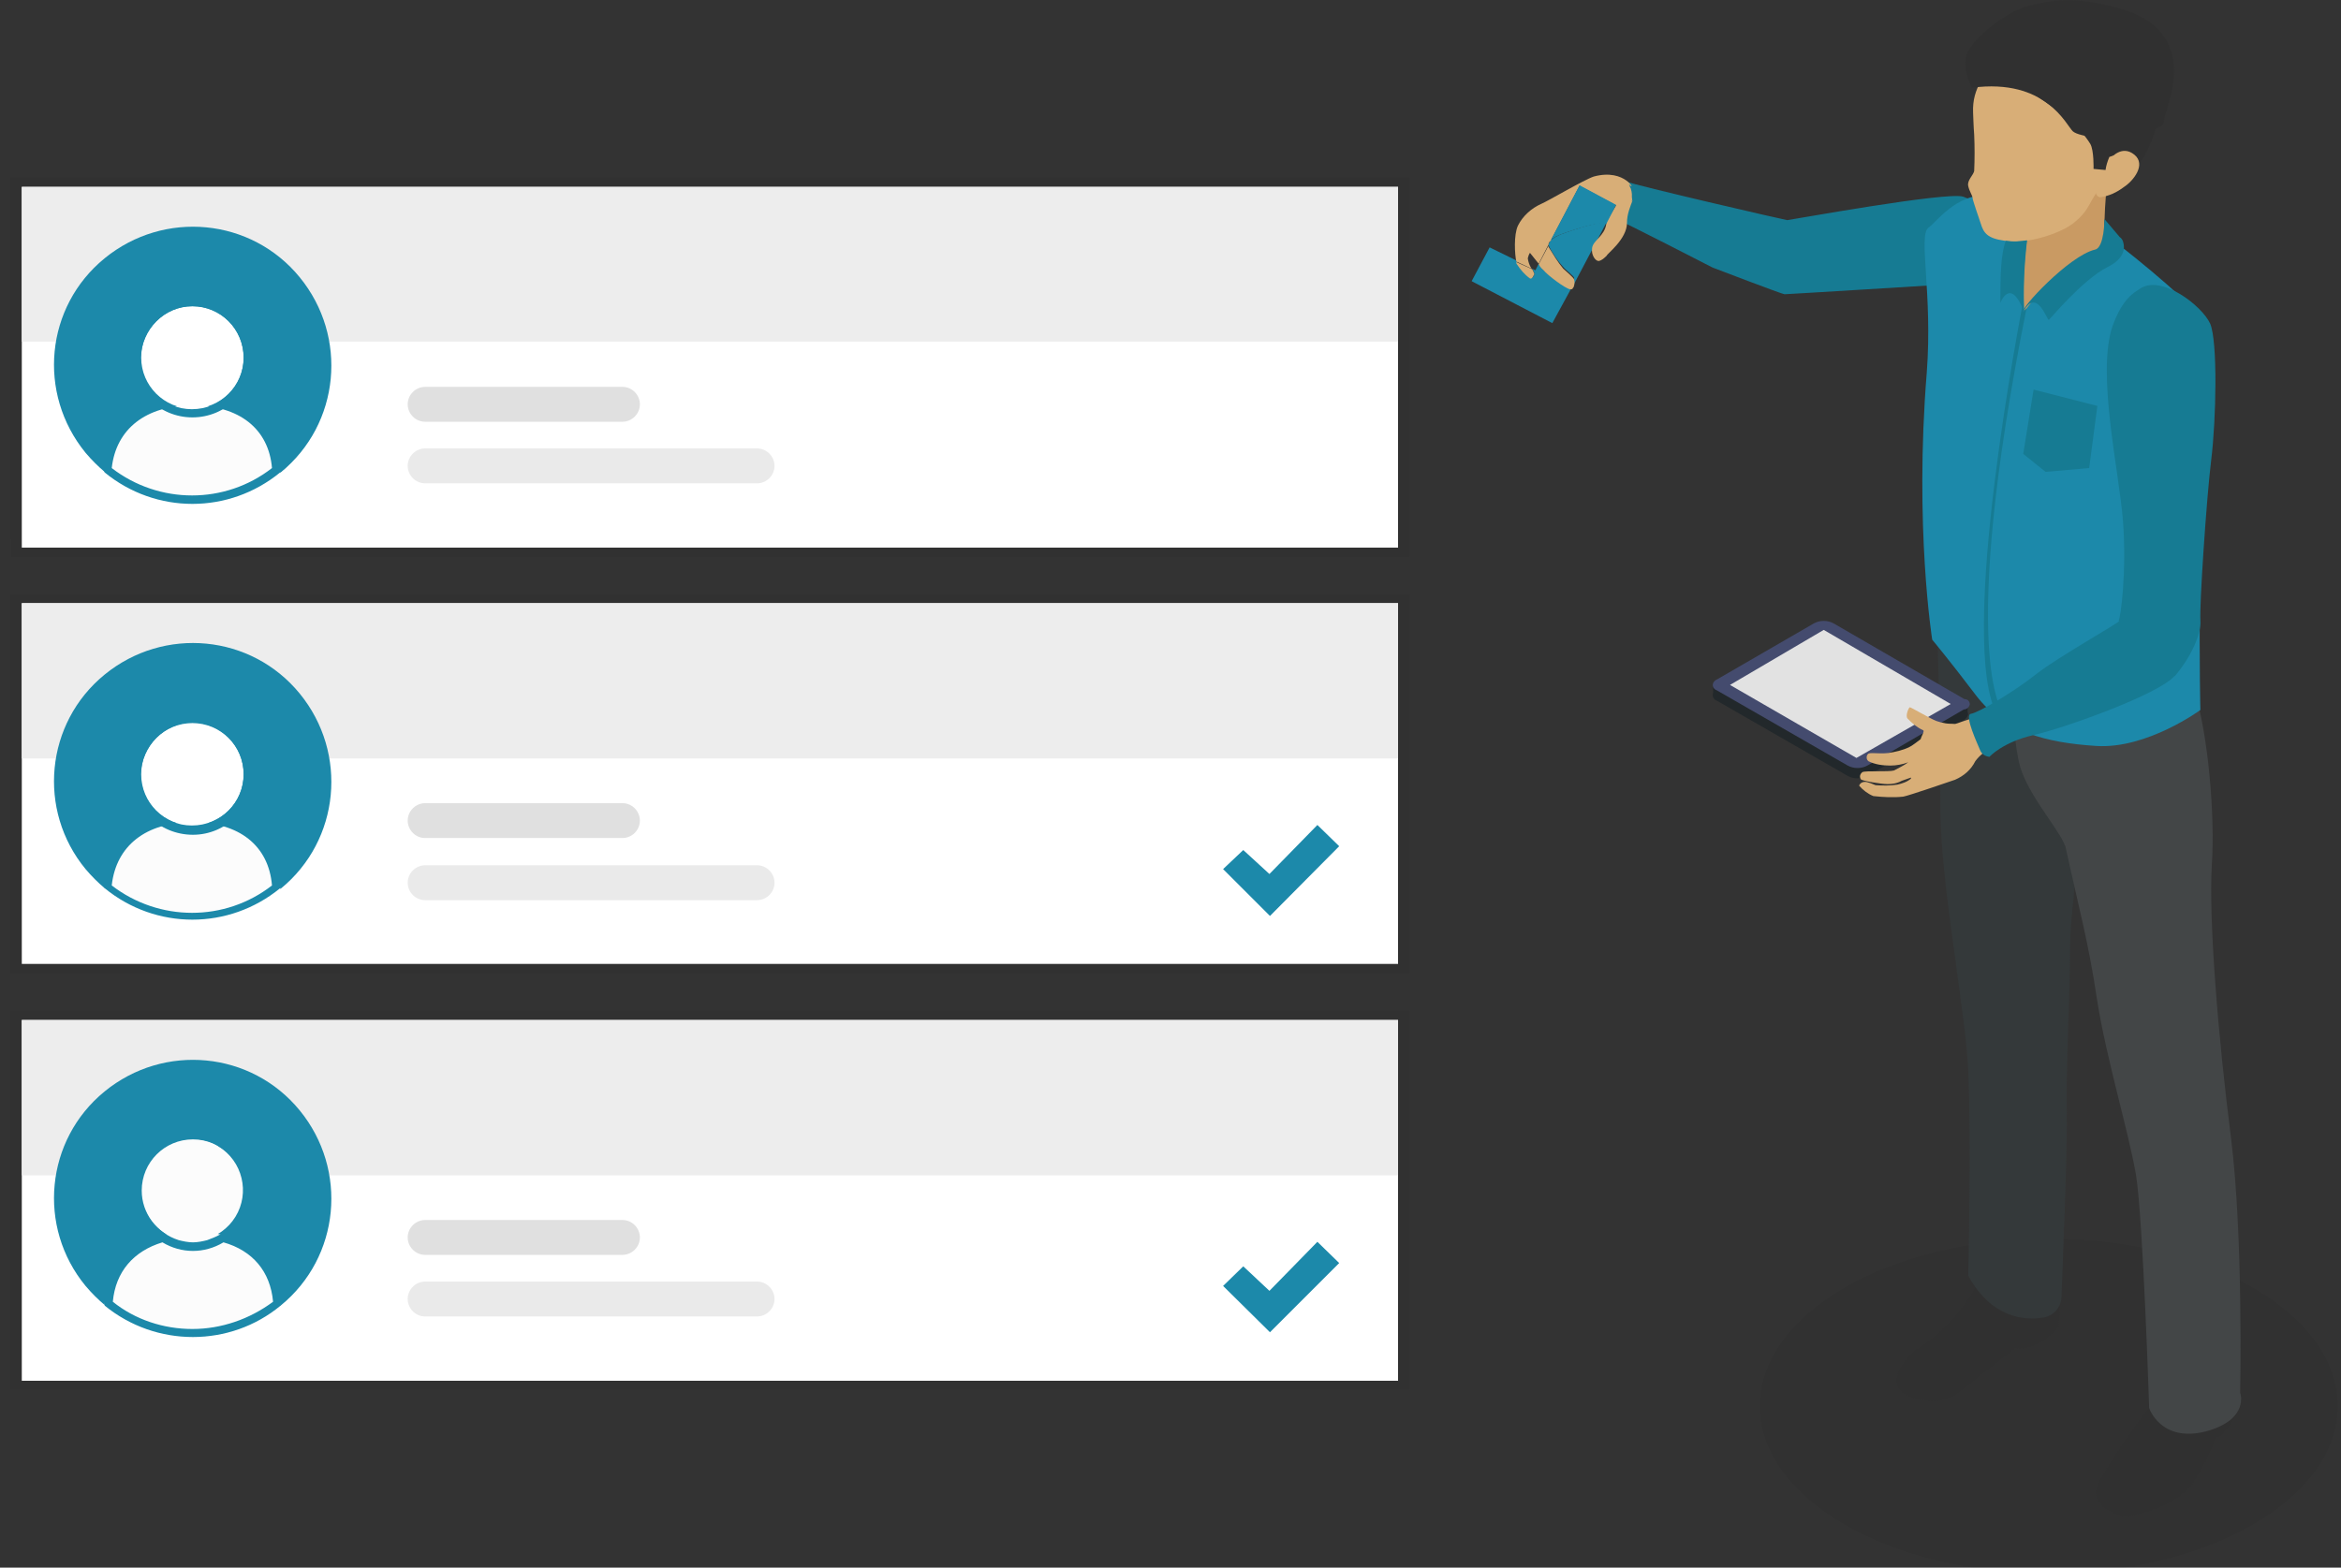
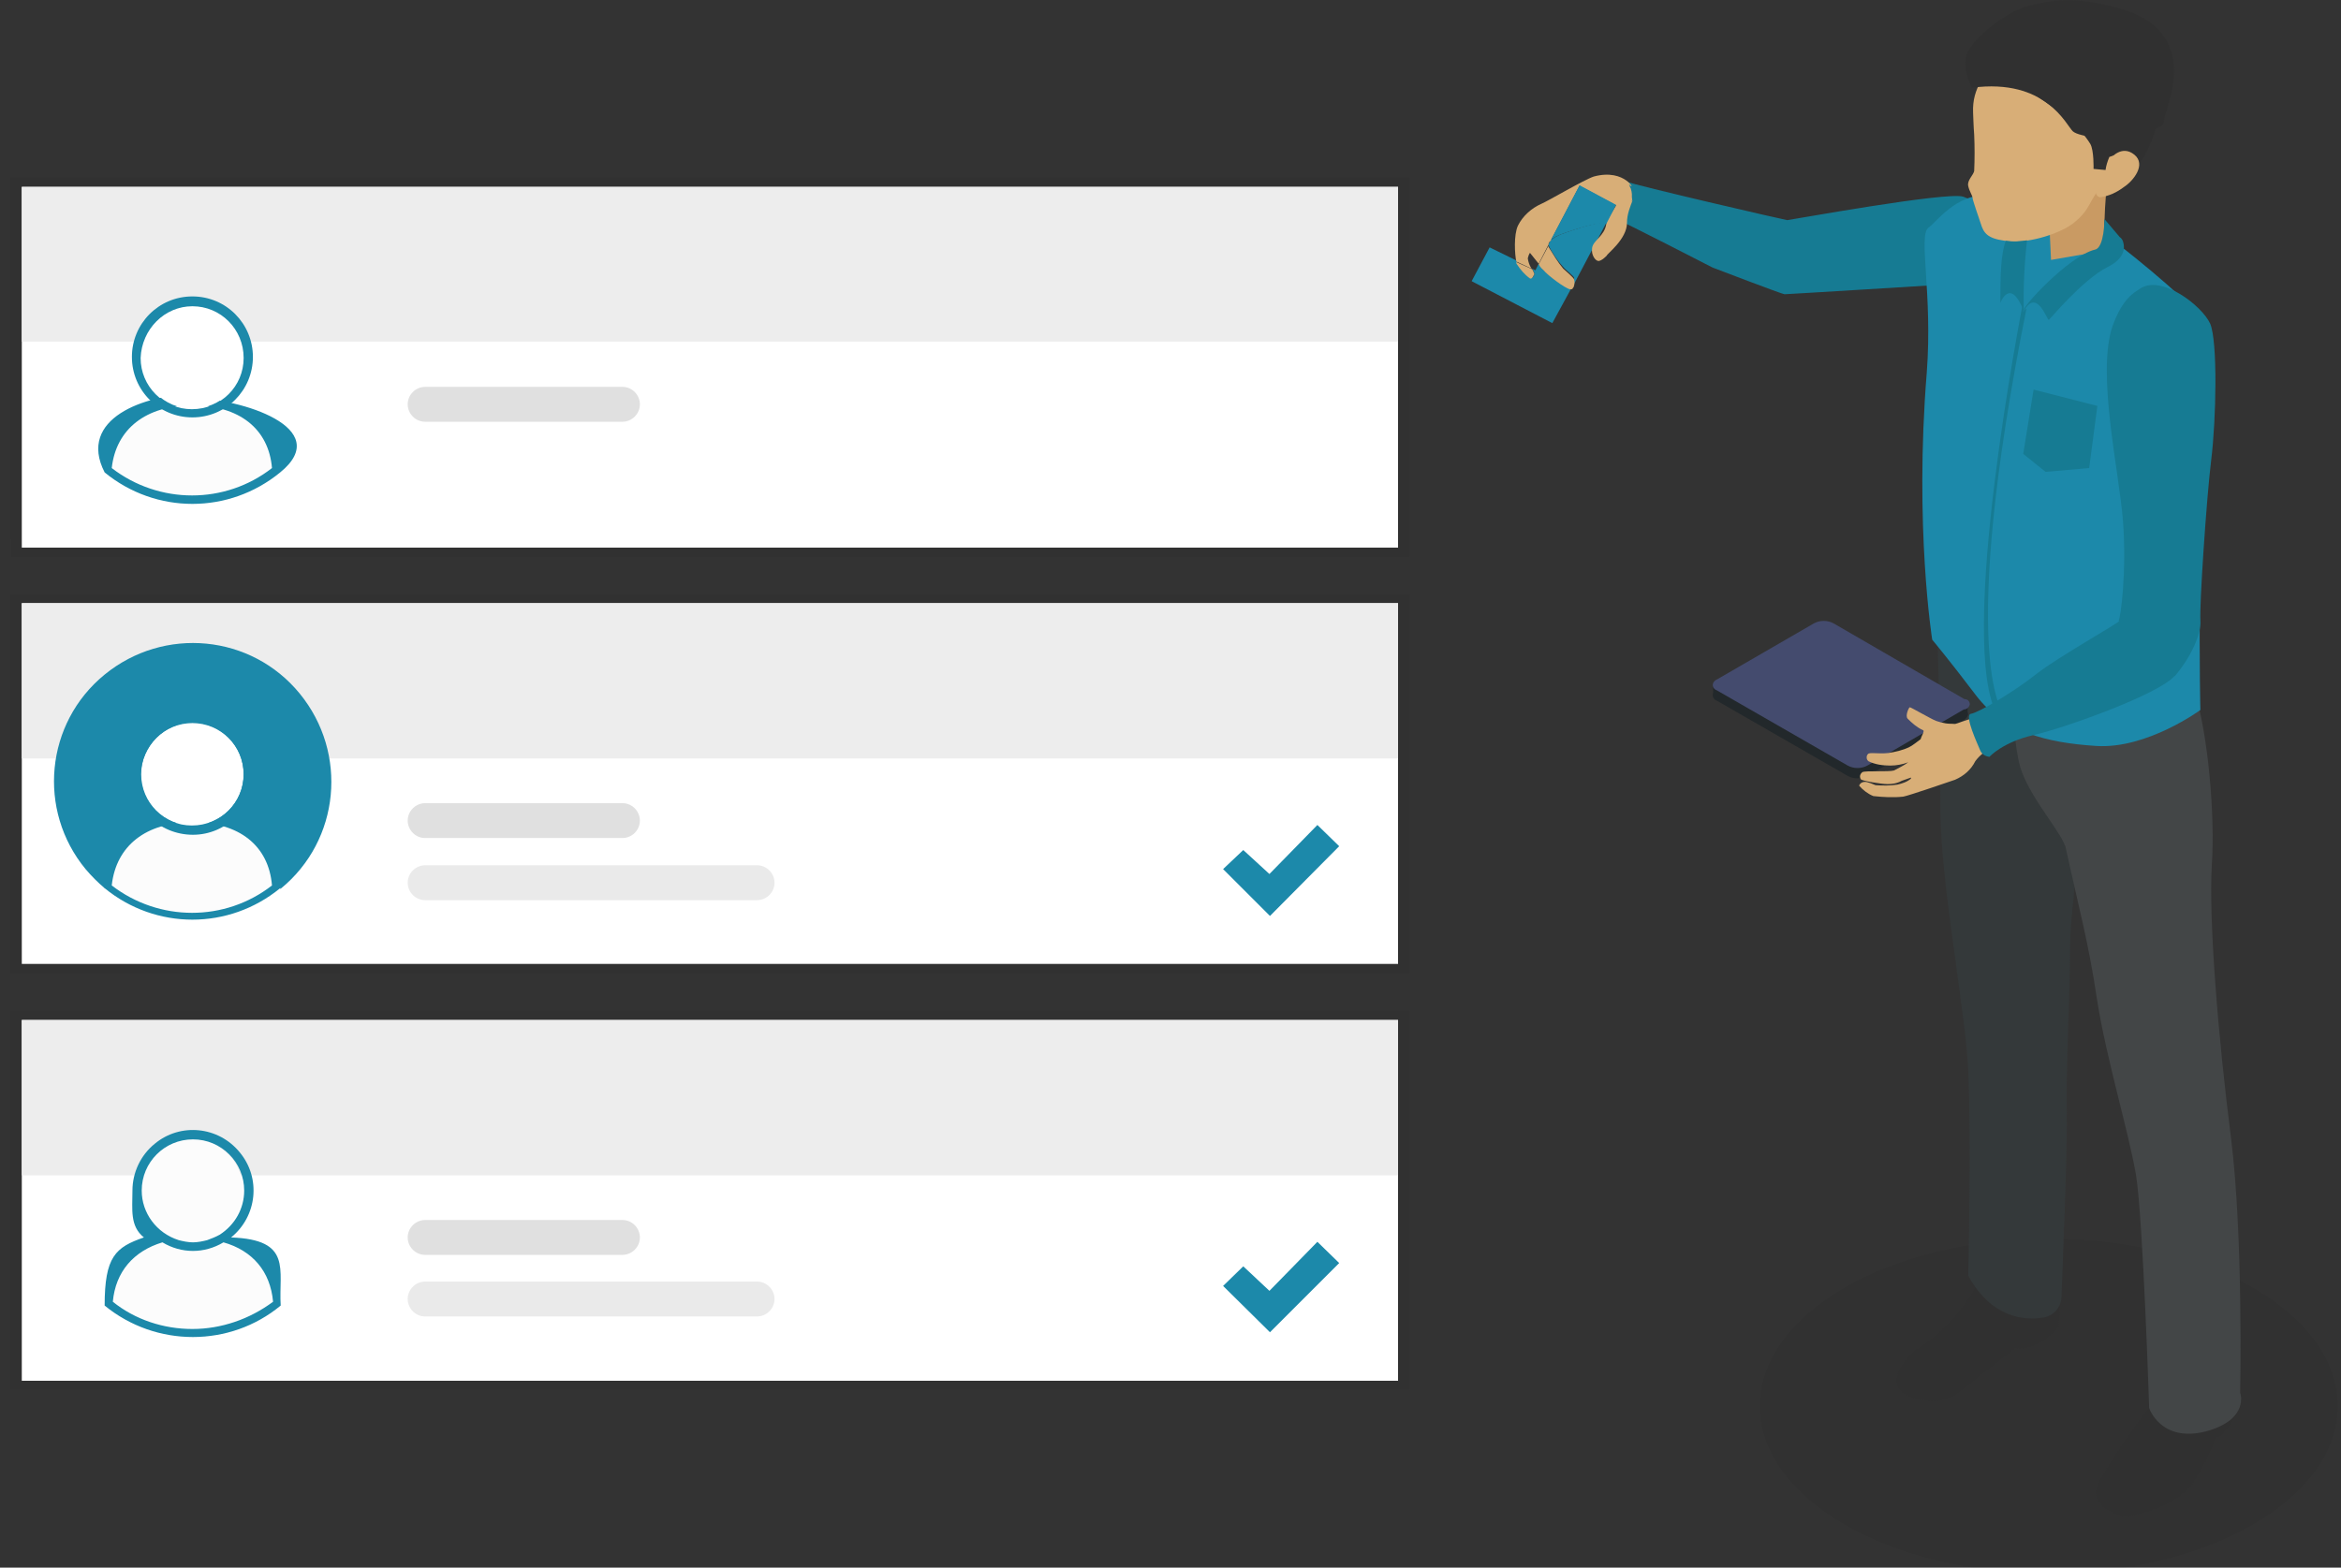
<svg xmlns="http://www.w3.org/2000/svg" xmlns:xlink="http://www.w3.org/1999/xlink" id="Camada_1" viewBox="0 0 429.5 287.7">
  <rect x="0" y="0" width="429.5" height="287.7" fill="#333333" stroke="none" />
  <style>.st0{opacity:5.000000e-02;enable-background:new ;} .st1{fill:#FFFFFF;} .st2{fill:#EDEDED;} .st3{fill:#1C89AA;} .st4{fill:#FCFCFC;} .st5{fill:#E0E0E0;} .st6{fill:#EAEAEA;} .st7{fill:none;} .st8{opacity:5.000000e-02;} .st9{fill:#167B93;} .st10{fill:#303030;} .st11{fill:#34393A;} .st12{fill:#434647;} .st13{clip-path:url(#SVGID_2_);} .st14{fill:#C99A63;} .st15{fill:#22282B;} .st16{fill:#444B6E;} .st17{fill:#E2E2E2;} .st18{fill:#CE9E59;} .st19{fill:#D8AE77;}</style>
  <title>conheca mais 1</title>
  <path class="st0" d="M254.5 32.6H1.9v66.3h.2v3.3h256.5V32.6z" />
  <path class="st1" d="M4 34.3h252.5v66.2H4z" />
  <path class="st2" d="M4 34.3h252.5v28.4H4z" />
-   <path class="st3" d="M51.5 86.7c10.9-8.9 12.4-24.9 3.5-35.8s-24.9-12.4-35.8-3.5-12.4 24.8-3.5 35.7c1.1 1.3 2.3 2.5 3.5 3.5" />
  <path class="st4" d="M35.3 73.1c-8.6 0-15.6 4.4-16.1 13.6 9.4 7.7 22.8 7.7 32.2 0-.3-9.2-7.3-13.6-16.1-13.6z" />
  <path class="st3" d="M35.3 74.4c8.6 0 14 4.3 14.6 11.5-8.6 6.7-20.7 6.7-29.4 0 .8-7.2 6.3-11.5 14.8-11.5m0-2c-8.6 0-21.2 4.4-16.1 14.3 9.4 7.7 22.8 7.7 32.2 0 10.1-8.2-7.4-13.6-16-13.6v-.7z" />
  <circle class="st1" cx="35.3" cy="65.6" r="9.4" />
  <path class="st3" d="M35.3 56.2c5.2 0 9.4 4.2 9.4 9.5 0 5.2-4.2 9.4-9.5 9.4-5.2 0-9.4-4.2-9.4-9.4.2-5.3 4.4-9.5 9.5-9.5m0-1.8c-6.2 0-11.1 5-11.1 11.1 0 6.2 5 11.1 11.1 11.1 6.2 0 11.1-5 11.1-11.1s-4.9-11.1-11.1-11.1z" />
  <path class="st5" d="M78 71h36.2c1.8 0 3.2 1.5 3.2 3.2 0 1.8-1.5 3.2-3.2 3.2H78c-1.8 0-3.2-1.5-3.2-3.2 0-1.8 1.5-3.2 3.2-3.2z" />
-   <path class="st6" d="M78 82.3h60.9c1.8 0 3.2 1.5 3.2 3.2 0 1.8-1.5 3.2-3.2 3.2H78c-1.8 0-3.2-1.5-3.2-3.2 0-1.8 1.5-3.2 3.2-3.2z" />
  <g>
    <path class="st0" d="M254.5 109.1H1.9v69.5h256.7v-69.5z" />
    <path class="st1" d="M4 110.7h252.5v66.2H4z" />
    <path class="st2" d="M4 110.7h252.5v28.5H4z" />
    <path class="st3" d="M51.5 163.1c10.9-8.9 12.4-24.9 3.5-35.8s-24.9-12.4-35.8-3.5-12.4 24.9-3.5 35.7c1.1 1.3 2.3 2.5 3.5 3.5" />
    <path class="st4" d="M35.3 149.5c-8.6 0-15.6 4.4-16.1 13.6 9.4 7.7 22.8 7.7 32.2 0-.3-9.2-7.3-13.6-16.1-13.6z" />
    <path class="st3" d="M35.3 150.9c8.6 0 14 4.3 14.6 11.6-8.6 6.7-20.7 6.7-29.4 0 .8-7.3 6.3-11.6 14.8-11.6m0-3.1c-8.6 0-22.8 3.6-16.1 15.2 9.4 7.7 22.8 7.7 32.2 0 4.4-9.3-7.5-15.7-16-15.7v.5z" />
    <circle class="st1" cx="35.3" cy="142.1" r="9.4" />
    <path class="st3" d="M35.3 132.6c5.2 0 9.4 4.2 9.4 9.5 0 5.2-4.2 9.4-9.5 9.4-5.2 0-9.4-4.2-9.4-9.4.2-5.2 4.4-9.5 9.5-9.5m0-1.7c-6.2 0-11.1 5-11.1 11.2s5 11.1 11.2 11.1c6.1 0 11.1-5 11.1-11.1-.1-6.2-5-11.2-11.2-11.2z" />
    <path class="st5" d="M78 147.4h36.2c1.8 0 3.2 1.5 3.2 3.2 0 1.8-1.5 3.2-3.2 3.2H78c-1.8 0-3.2-1.5-3.2-3.2 0-1.8 1.5-3.2 3.2-3.2z" />
    <path class="st6" d="M78 158.8h60.9c1.8 0 3.2 1.5 3.2 3.2 0 1.8-1.5 3.2-3.2 3.2H78c-1.8 0-3.2-1.5-3.2-3.2 0-1.8 1.5-3.2 3.2-3.2z" />
    <path class="st3" d="M228.1 156l-3.7 3.5 8.6 8.6 12.7-12.8-4-3.9-8.8 9z" />
  </g>
  <g>
    <path class="st0" d="M254.5 185.5H1.9V255h256.7v-69.5z" />
    <path class="st1" d="M4 187.2h252.5v66.2H4z" />
    <path class="st2" d="M4 187.2h252.5v28.5H4z" />
-     <path class="st3" d="M51.5 239.6c10.9-8.9 12.4-24.9 3.5-35.8-8.9-10.9-24.9-12.4-35.8-3.5S6.8 225.2 15.7 236c1.1 1.3 2.3 2.5 3.5 3.5" />
    <path class="st4" d="M35.3 226c-8.6 0-15.6 4.4-16.1 13.6 9.4 7.7 22.8 7.7 32.2 0-.3-9.2-7.3-13.6-16.1-13.6z" />
    <path class="st7" d="M38 227.5c-.9-.1-1.7-.2-2.6-.2-.9 0-1.7.1-2.6.2.8.2 1.7.4 2.6.4.8 0 1.7-.2 2.6-.4zM40.3 226.5c4.4-2.7 5.8-8.5 3.1-12.9-2.7-4.4-8.5-5.8-12.9-3.1-4.4 2.7-5.8 8.5-3.1 12.9.7 1.3 1.9 2.4 3.1 3.1 3.2-.7 6.5-.7 9.8 0zM29.7 228.1c-5.3 1.5-8.6 5.3-9.1 10.9 8.6 6.7 20.7 6.7 29.4 0-.5-5.5-3.8-9.3-9.1-10.9-3.3 2-7.6 2-11.2 0z" />
    <path class="st4" d="M35.3 209c-5.2 0-9.5 4.1-9.5 9.3 0 3.3 1.7 6.3 4.5 8.1 4.4 2.7 10.2 1.3 12.9-3.1 2.7-4.4 1.3-10.2-3.1-12.9-1.3-.9-3-1.4-4.8-1.4z" />
    <path class="st3" d="M42.4 227.1c4.8-3.9 5.5-10.9 1.6-15.6-3.9-4.8-10.9-5.5-15.6-1.6-2.6 2.1-4.1 5.3-4.1 8.6 0 3.5-.5 6.5 2.1 8.6-5.2 1.8-7.2 3.5-7.2 12.5 9.4 7.7 23 7.7 32.3 0-.4-6.6 2.2-12.1-9.1-12.5zM26 218.5c0-5.2 4.2-9.4 9.4-9.4s9.4 4.2 9.4 9.4c0 3.3-1.7 6.3-4.5 8.1-.7.4-1.5.7-2.3 1-.8.2-1.7.4-2.6.4-.9 0-1.8-.2-2.6-.4-4.1-1.3-6.8-5-6.8-9.1zm9.3 25.4c-5.3 0-10.5-1.7-14.6-5 .5-5.5 3.8-9.3 9.1-10.9 3.5 2.1 7.7 2.1 11.2 0 5.3 1.5 8.6 5.3 9.1 10.9-4.3 3.2-9.5 5-14.8 5z" />
    <path class="st5" d="M78 223.9h36.2c1.8 0 3.2 1.5 3.2 3.2 0 1.8-1.5 3.2-3.2 3.2H78c-1.8 0-3.2-1.5-3.2-3.2 0-1.8 1.5-3.2 3.2-3.2z" />
    <path class="st6" d="M78 235.2h60.9c1.8 0 3.2 1.5 3.2 3.2 0 1.8-1.5 3.2-3.2 3.2H78c-1.8 0-3.2-1.5-3.2-3.2 0-1.8 1.5-3.2 3.2-3.2z" />
    <path class="st3" d="M228.1 232.4l-3.7 3.6 8.6 8.5 12.7-12.7-4-3.9-8.8 9z" />
  </g>
  <g>
    <ellipse transform="translate(-.716 1.053)" cx="376.6" cy="257" rx="53" ry="30.7" class="st8" />
    <path class="st9" d="M363.7 39.3l-.1-.6s-.6-1.6-3.4-2.6c-2.9-1-31.9 4.3-32.3 4.3-.3 0-28-6.4-29.6-7.1-.3-.1-.6-.2-.8-.3.1 1.8-.2 3.7-1 5.3.2.7.4 1.5.4 2.1.6.1 17.3 8.7 17.3 8.7S327 54 327.4 54c.6 0 29.6-1.8 29.6-1.8s7.1-8.5 6.7-12.9z" />
    <path class="st10" d="M377.8 238.7c.1 1.6 0 3.1-.1 4.7-1.2 1.7-2.9 2.9-4.9 3.7-2.4.7-3 .2-3 .2s-9.2 7.4-10.8 8.5c-1.7 1.1-3.8 1.6-5.8 1.2-2.9-.3-5.2-1.7-5.3-3.4-.1-1.7 1.9-5 4.4-6.4 7.7-4.9 12.1-14 10.8-13.4l14.7 4.9zM395 257.4s-4.1 5.4-5.7 7.8c-1.6 2.5-4.1 6-4.7 8.1-.6 2.1 1.7 4 4.3 4.8 2.7.7 10.6-2.1 13.2-5.6 1.8-2.7 3.4-5.5 4.3-8.6.1-.2 1-.3 1-.3 1.1-1.2 2-2.5 2.9-3.9.2-1.5.2-2.9.1-4.5.2 0-13.4.1-15.4 2.2z" />
    <path class="st11" d="M384.8 132.9s-5 31.4-5 40.6c0 9.3-.8 22.6-.6 31 .1 6.8-.7 26.6-1 33.7-.1 1.8-1.5 3.3-3.3 3.6-3.6.6-9.6 0-13.8-7.7 0 0 .6-24.9 0-37.6-.4-10.5-5.1-34.4-5.1-48.1s-.6-34.3-.6-34.3l29.4 18.8z" />
    <path class="st12" d="M411 255.6s.6-28.8-1.7-46.9-4.1-39.6-3.5-50c.6-8.7-.6-23.9-3.3-32.3-2.8-8.4-28.3-1.9-28.3-1.9s.4 3 .9 7.2l-5.7-2c0 3.4.3 6.7 1 10.1 1.1 5.3 6.9 11.8 8.3 15 0 .1.1.3.2.4 2.6 11.8 4.3 17.9 5.8 28 1.7 11 5.8 24.3 7.2 32.5 1.3 8.3 2.4 42.7 2.4 42.7s2.1 6.4 10.4 4.3c8.1-2.2 6.3-7.1 6.3-7.1z" />
    <path class="st3" d="M386 42.8s11 8.3 16.1 13.7c5.1 5.4 3.4 7.5 3.6 11.8.2 4.1-2 22.1-2.1 38.5-.1 16.5.1 23.5.1 23.5s-9.8 7.2-19.1 6.6-16.9-2.6-22-9.2c-5-6.6-8.1-10.3-8.1-10.3s-3.3-20.7-1-49c1.1-14.5-1.6-25.2.3-26.6 1.8-1.3 5.7-7.2 12.8-5.8 3.5.9 15.6 3.4 19.4 6.8z" />
    <defs>
-       <path id="SVGID_1_" d="M407.1 134.8s-9.2 5.7-18.5 5.2c-9.3-.6-21.1-5.6-26-12.1-5-6.5-5.3-11.1-5.3-11.1s-2.7-33.7-3.8-48.2-.6-31.7 1.3-33.2 5.1-3 12.1-1.7c3.4.7 15.3 5.8 19 9.2 0 0 11 8.3 16.1 13.7 5.1 5.4 3.4 7.5 3.6 11.8.2 4.1-2 22.1-2.1 38.5" />
+       <path id="SVGID_1_" d="M407.1 134.8s-9.2 5.7-18.5 5.2s-2.7-33.7-3.8-48.2-.6-31.7 1.3-33.2 5.1-3 12.1-1.7c3.4.7 15.3 5.8 19 9.2 0 0 11 8.3 16.1 13.7 5.1 5.4 3.4 7.5 3.6 11.8.2 4.1-2 22.1-2.1 38.5" />
    </defs>
    <clipPath id="SVGID_2_">
      <use xlink:href="#SVGID_1_" overflow="visible" />
    </clipPath>
    <path class="st13 st14" d="M389.3 45s-13.9 5.8-17.9 12.2c0 0-.9-13.1 2.4-20.4 3.3-7.4 15.5 1.6 15.5 1.6V45z" />
    <path class="st15" d="M361 129.2v2.1c-.4 0-.7-.1-1.1-.2 0-.1-.3-1.2-.3-1.2l1.4-.7zM314.3 125.7v2l1.7.6.3-1.5-.2-.5z" />
    <path class="st15" d="M360.3 132.2l-17.7 10.2c-1.1.6-2.5.6-3.6 0l-24-13.8c-.6-.2-.9-.8-.7-1.3.1-.3.4-.6.7-.7l17.8-10.3c1.1-.6 2.5-.6 3.6 0l24 13.8c.9.5.9 1.4-.1 2.1z" />
    <path class="st16" d="M360.3 130.2l-17.7 10.3c-1.1.6-2.5.6-3.6 0l-24-13.8c-.6-.2-.9-.8-.7-1.3.1-.3.4-.6.7-.7l17.8-10.3c1.1-.6 2.5-.6 3.6 0l24 13.9c.6 0 1 .4 1 1-.1.4-.5.9-1.1.9z" />
-     <path class="st17" d="M357.9 129.2l-17.3 9.9-23.2-13.4 17.2-10.1z" />
    <path class="st7" d="M282.3 48.3l-1.6-2c-.2.3-.4.6-.4 1 .1.7.3 1.3.7 1.9l.6.3.7-1.2zM284.1 44.8l.4-.7c-.2.3-.3.6-.4.7z" />
    <path class="st3" d="M283.2 49.5c-.2-.3-.6-.7-.9-1.1l-.6 1.2-.6-.3c.2.3.3.6.4.9 0 .4-.4 1-.8.8-.9-.7-1.7-1.7-2.4-2.8 0-.1 0-.2-.1-.4l-4.9-2.4-3.3 6.2 14.8 7.7 3.6-6.6c-.1.1-.2.1-.4.1-.7.1-4.2-2.5-4.8-3.3zM286.4 43c-.7.3-1.3.6-1.9 1.1l-.4.7v.2c.7 1.5 1.7 2.9 2.7 4 .3.4 2 1.7 2 2v1.1l5.9-11.2c-1.7-.4-8.3 2.1-8.3 2.1z" />
    <path class="st18" d="M299.1 33.9c-.4-.3-.1-.1 0 0zM299.1 33.9c.1.1.1.3 0 0zM288.8 52.3l-.3.6c.2-.1.3-.4.3-.6z" />
    <path class="st19" d="M299.6 36.6c-.2.4-.3.6-.2.3s0-.6 0-.7v-.6c0-.2-.1-.7-.2-1l-.2-.4V34c-.1-.1-.3-.3 0-.1 1.2 1.5-.7-3.1-6.6-1.5-1.8.6-8.4 4.5-9.6 5-1.8.8-3.4 2.2-4.3 4-.8 1.7-.6 5.3-.3 6.6l2.8 1.3c-.4-.6-.6-1.2-.7-1.9.1-.4.2-.7.4-1l1.6 2 1.8-3.5c0-.3.2-.6.4-.7l5.3-10.1 6.7 3.6-1.8 3c.1.1 0 .3 0 .4-.3 2.2-2.4 3-2.6 4.4-.2 1.3.6 2.4 1.2 2.4.6-.1 1.1-.6 1.5-1 0-.3 3.7-3 3.7-6 0-1.6.6-3 1.1-4.3z" />
    <path class="st3" d="M289.8 34l-5.3 10.1c.6-.6 1.2-.8 1.9-1.1 0 0 6.7-2.5 8.3-1.9l1.8-3.5-6.7-3.6z" />
    <path class="st19" d="M288.8 51.3c0-.3-1.7-1.7-2-2-1-1.2-1.9-2.7-2.7-4v-.2l-1.8 3.4c.3.6.7.9.9 1.1.6.8 4 3.4 4.9 3.5.1 0 .3 0 .4-.1l.3-.6c.1-.4.1-.8 0-1.1zM280.7 51.1c.4.2.7-.6.8-.8-.1-.3-.2-.6-.4-.9l-2.9-1.3c0 .2 0 .3.1.4.6.9 1.4 1.9 2.4 2.6zM364.5 130.9s-5.5 1.9-5.9 2c-.9-.1-1.8 0-2.8.3-1.2.6-4.7 3.6-5.5 3.9-1.2.6-2.6.9-3.9 1.1-1.9.2-3.4-.2-3.7.2-.3.3-.3.9 0 1.2l.1.1c1.2.6 2.6.8 4 .8 1.1 0 2.2-.2 3.3-.6-.8.6-1.7 1-2.6 1.5-1 .3-5.2 0-5.8.3-.4.3-.6.8-.3 1.3.1.3 3.8.9 4.9.9.8 0 1.7-.1 2.6-.6.8-.3 1.7-.6 1.7-.6v.2c-.7.6-1.6.9-2.5 1.1-1.3.2-2.7.2-4 .1-.3-.1-1.5-.7-2.1-.6-.7.1-.9.6-.9.7.7.8 1.6 1.5 2.6 1.9 1.8.2 3.7.3 5.5.1 1.1-.2 8.9-2.9 9.5-3.1 1.6-.7 2.9-1.8 3.7-3.4.8-1.1 1.9-1.9 3.1-2.6-.1-.1.1-6.1-1-6.2z" />
    <path class="st9" d="M399 124.1c2.9-3.4 4.9-7.7 4.7-10.2-.2-2.5 1.1-22.3 2-29.6s1.2-21.6-.2-24.9c-1.5-3.3-9-9.1-12.9-6.4-1 .7-3.1 1.6-5 6.8-3 8.7 1.2 26.7 1.9 35.8.7 9.2-.4 17.7-.8 18.3" />
    <path class="st9" d="M388.9 113.9c-.4.6-11.2 6.6-15.3 9.8-4 3.2-10.6 7.1-12 7.3-1.3.2 1.3 5.7 1.7 6.7.3.7.9 1.1 1.7 1.2 0 0 2.4-2.7 8.1-4 5.7-1.3 23.1-7.5 25.9-10.9" />
    <path class="st19" d="M358.7 132.9c-1.1 0-2.4-.2-3.5-.6-1-.4-4.6-2.5-4.8-2.5-.2 0-.9 1.6-.4 2.1.8.8 1.7 1.6 2.8 2.1.4.1-.3 1.1-.4 1.6-.1.4 3.5.6 4.3.1.9-.6 1.6-1.6 2-2.8z" />
    <path class="st14" d="M387.8 25.2c-1.3 6.8-1.9 13.9-1.7 20.8l-9.8 1.7-.9-19.1c-.1 0 9.8-5.5 12.4-3.4z" />
    <path class="st19" d="M362 20.7s.1 2.9.2 4c.1 2.2.1 4.5 0 6.7-.2.8-1.3 1.7-1.1 2.7.2 1 .8 1.8.8 2.2s1.2 3.8 1.7 5.3c.6 1.6 1.7 2.4 5.3 2.7 3.6.3 9.3-1.5 11.7-3.5s2.4-2.9 4-5.4c.9-1.3 6.3-3.7 6.9-5 .6-1.3 4.3-5.1 3.1-14S384 3.9 379.7 3.3c-4.3-.6-10.2 2.4-12.8 6.4s-5.1 6.3-4.9 11z" />
    <path class="st10" d="M363.3 12s1.7-4.6 5.5-6.9c3.9-2.5 8.5-3.6 13.1-3.1 4.8.6 12 5 12.8 6.6s2 8.2 1.1 13.7-5.5 10.9-5.9 11.5c-.4.6-2 2.6-2 2.6-.4-1.3-.2-2.8.6-3.9.8-1.2 1.2-2.8 1-4.3-.8.1-1.7.3-2.5.6-.3.7-.6 1.6-.7 2.4l-2.2-.2s.1-3.4-.6-4.6c-1-1.6-2.2-2.9-3.6-4.1 0-.5-13.1-9.9-16.6-10.3z" />
    <path class="st19" d="M387.3 29s2-2.5 4.3-.6c2.2 1.8-.2 4.8-1.9 5.9-1.3 1-2.8 1.7-4.4 1.9-.6-.1-1.1-.8-.6-1.8.6-1 1.5-1.2 1.9-2.8.6-1.5-.1-1.4.7-2.6z" />
    <path class="st10" d="M361.8 16.1s-2-3.5-.9-6.3 7.2-7.7 11.2-8.7 8.2-1.9 16.3.3c16.4 4.4 8.6 18.7 8.6 20.9s-8.2 1.9-8.6 2.7c-.6.7-6.9.2-8.1-.9-1.2-1.1-4.9-9.8-18.5-8z" />
    <path class="st9" d="M371.3 57.1c2.4-4.4 4.3 1.8 4.6 1.6s6.2-7.4 10.8-9.7c3.4-1.7 3.1-3.8 2.8-4.7-.1-.3-.3-.6-.6-.8l-2.8-3.3s0 5.2-1.7 5.6c-4.8 1.1-14 11.1-13.1 11.3z" />
    <path class="st9" d="M371.2 55.3s-12.5 63.3-4.6 76.2c.6.1.9-.7.9-.7s-8.5-10.2 4.3-74.2l-.6.6v-1.9z" />
    <path class="st9" d="M367 55.6s1.8-4.9 4.3 1.5c-.1-4.3.1-8.6.6-13-1.3.2-2.6.3-3.9.1-.9 2.4-1 6.1-1 11.4zM373.1 71.5l11.7 3-1.5 11.4-8 .7-4.1-3.3z" />
  </g>
</svg>